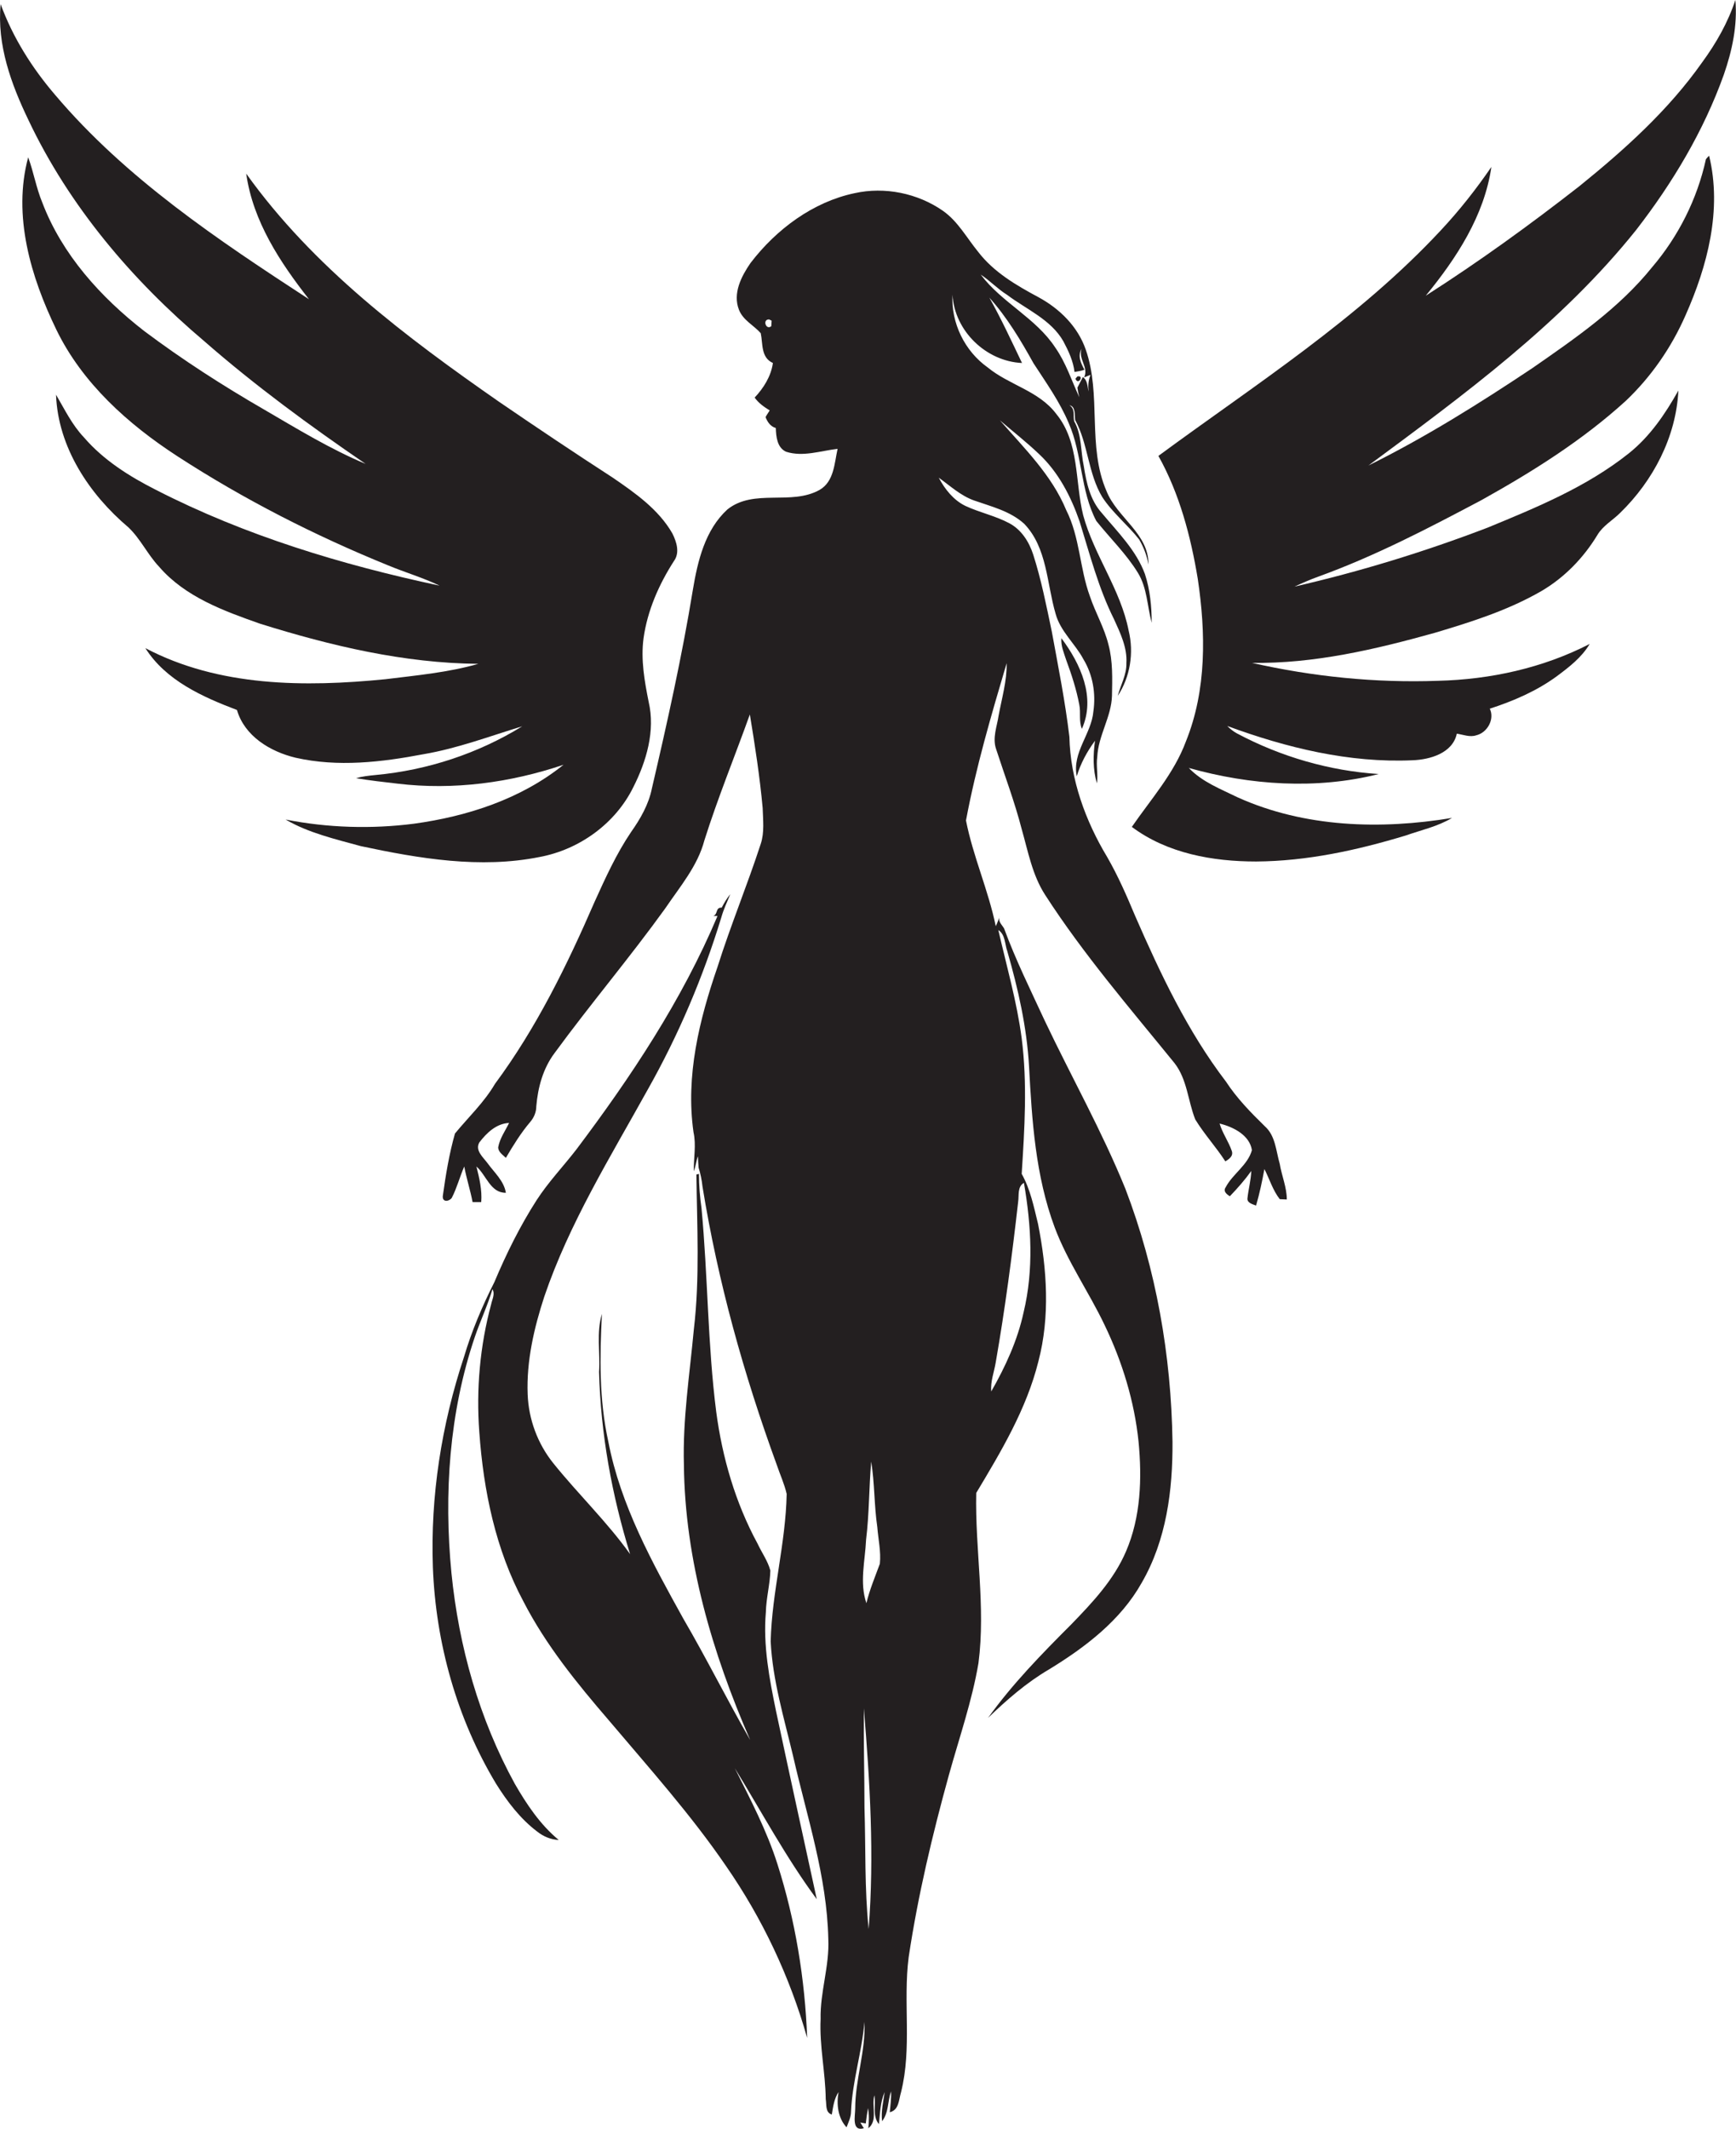
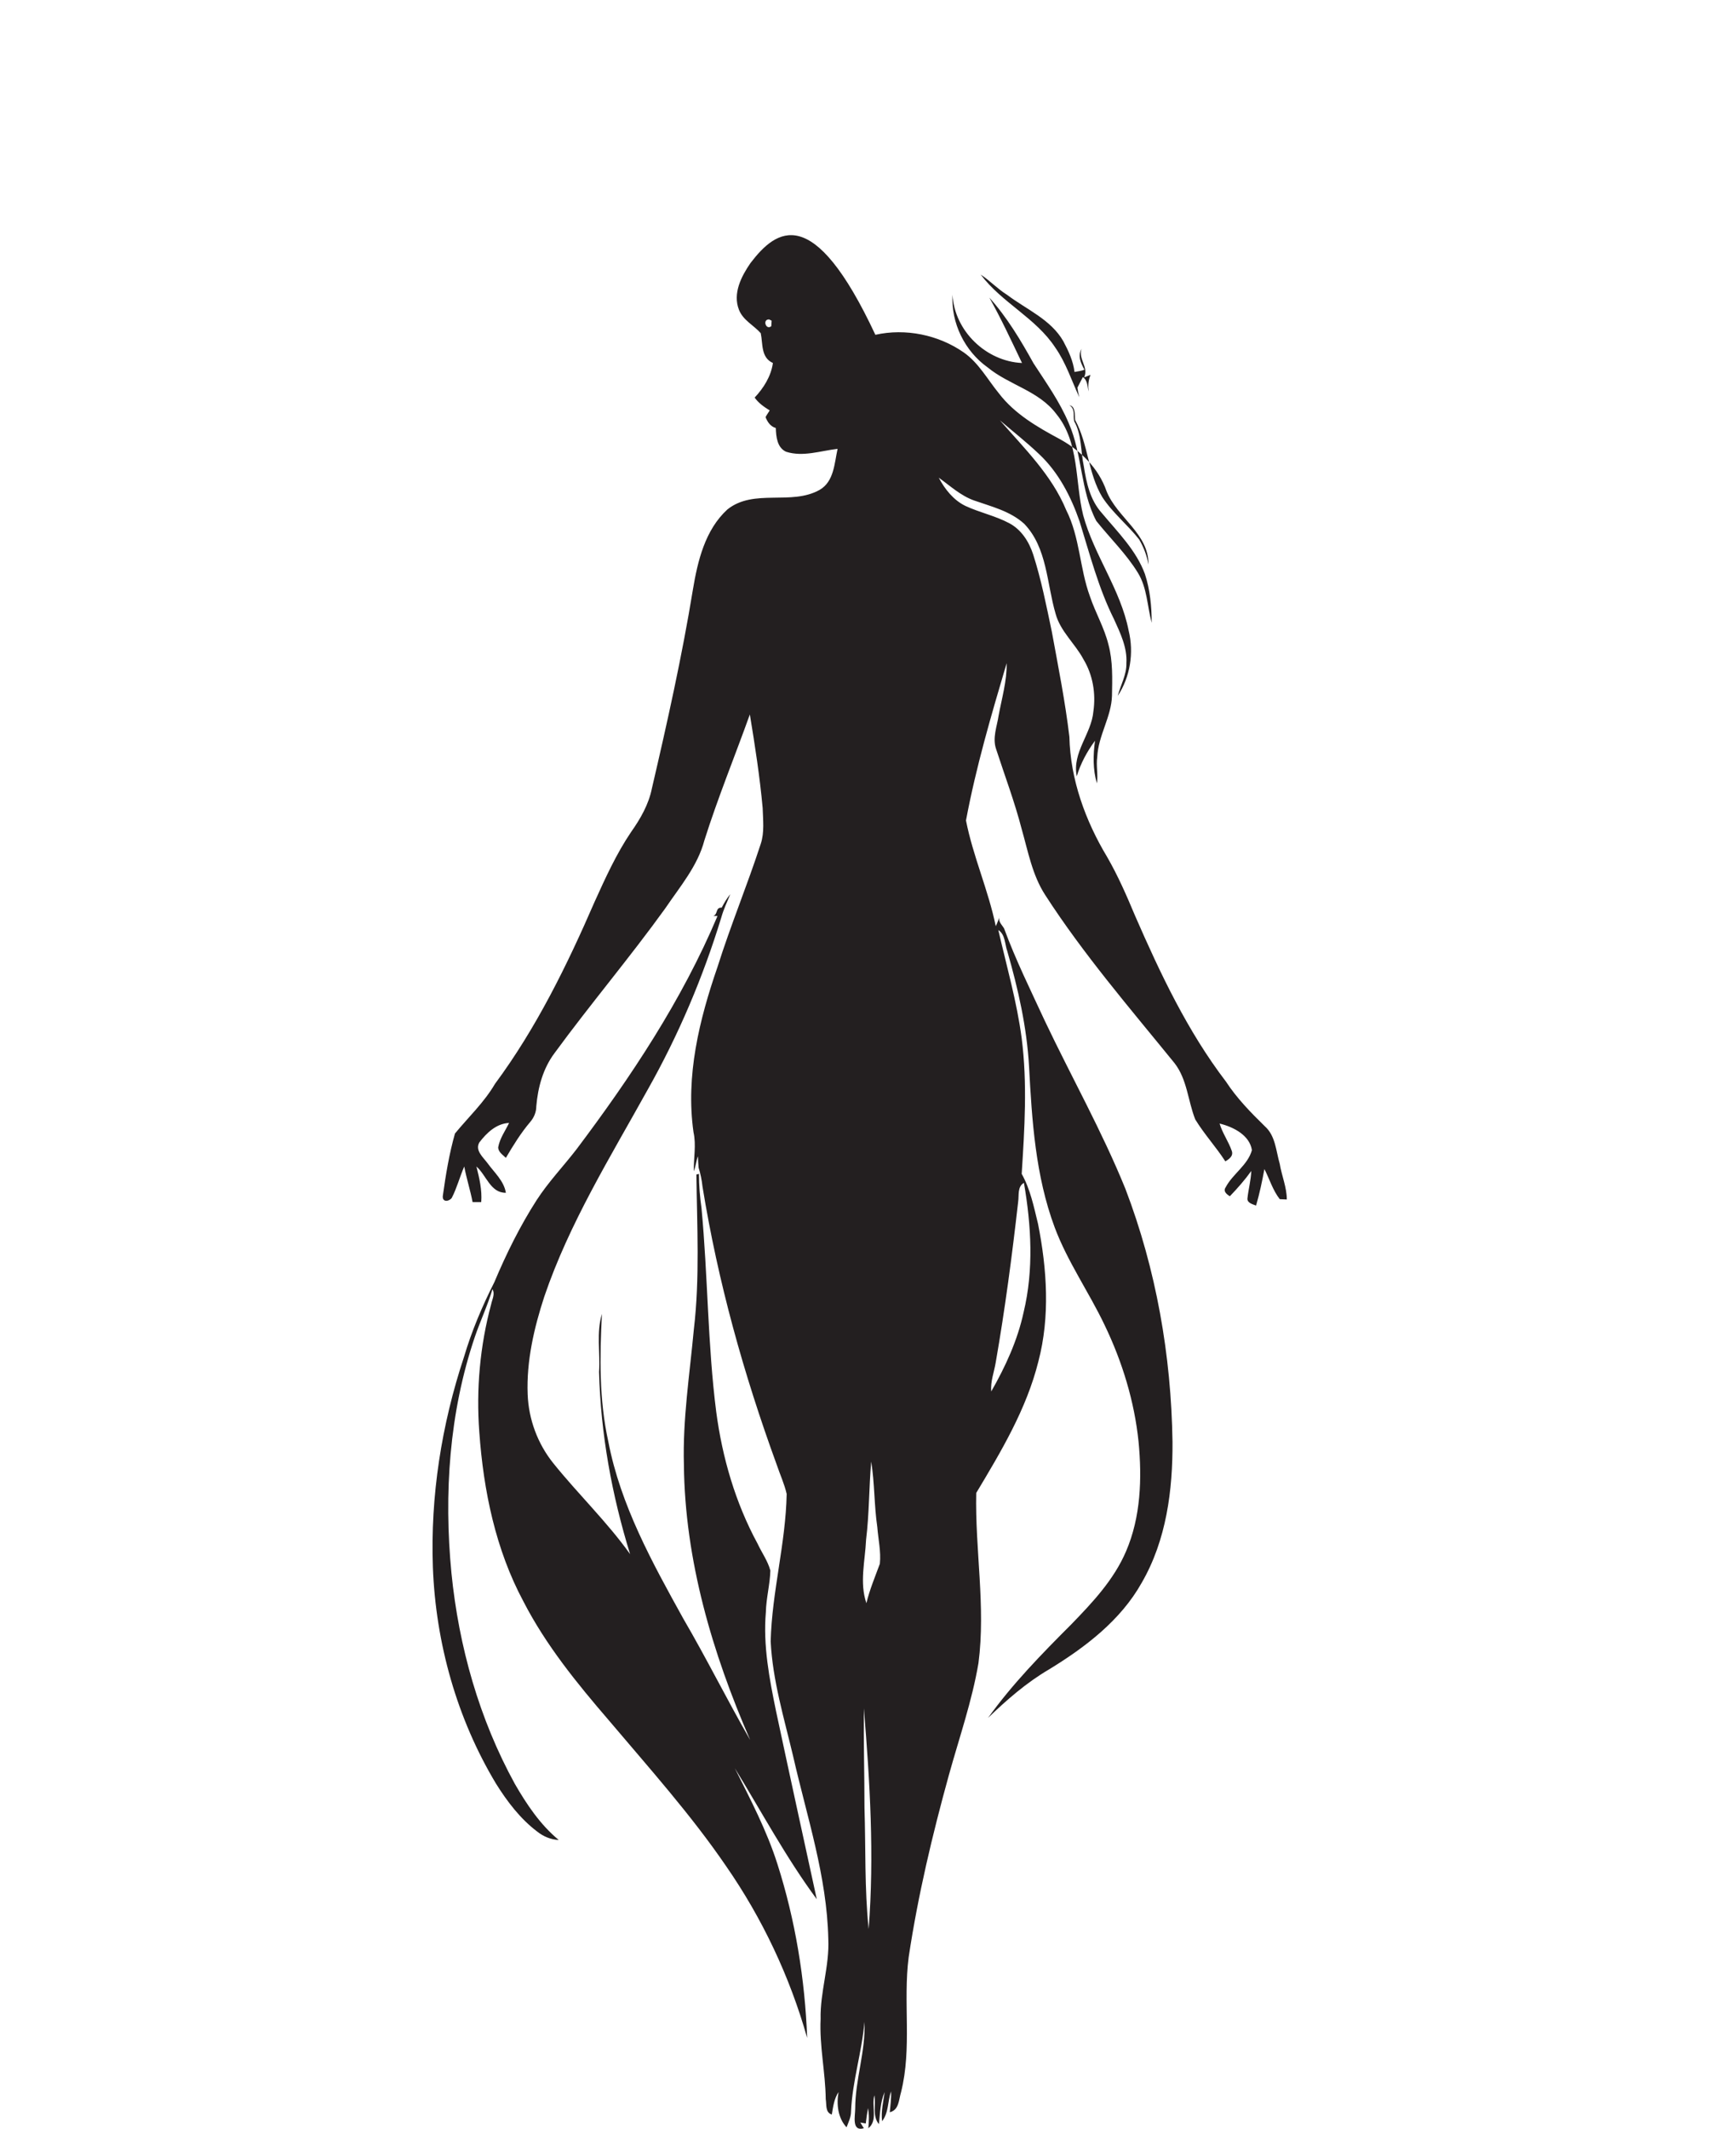
<svg xmlns="http://www.w3.org/2000/svg" version="1.1" id="Layer_1" x="0px" y="0px" viewBox="0 0 542.2 664.5" enable-background="new 0 0 542.2 664.5" xml:space="preserve">
  <g>
-     <path fill="#231F20" d="M511,71.8c11.4-14.7,21.1-30.9,27.4-48.5C541,15.8,542.7,7.9,542,0c-2.3,7-6,13.5-10.4,19.5   c-10.5,14.9-24.2,27.2-38.3,38.6c-15.5,12.1-31.4,23.6-48,34.2c9.6-11.7,18.3-25,20.5-40.2c-4.8,7-10,13.6-15.8,19.8   c-25.8,27.7-57.9,48.1-88.2,70.4c6.6,11.8,10.1,25.1,12.3,38.4c2.5,16.8,2.8,34.6-3.7,50.7c-3.7,10-10.9,18-16.9,26.7   c11.1,8.3,25.3,10.8,38.8,10.8c15.9-0.1,31.5-3.5,46.7-8.1c4.8-1.7,10-2.8,14.5-5.5c-22.3,3.7-46,3-66.9-6.4   c-5.3-2.6-11.1-4.8-15.3-9.2c19.2,5.4,39.9,6.8,59.3,1.9c-15.4-1-30.6-5.4-44.3-12.7c-1.1-0.6-2.1-1.4-3-2.3   c18.5,6.8,38.1,11.6,57.9,10.7c5.4-0.2,12.5-2.2,13.8-8.3c2,0.3,4.1,1.2,6.1,0.5c3.4-0.8,5.8-5,4.2-8.3c7.4-2.4,14.6-5.5,20.9-10.1   c3.9-2.9,7.8-5.9,10.3-10.1c-14.6,7.5-31,11.1-47.4,11.5c-19.5,0.7-39.1-1.3-58.1-5.6c19.4,0.3,38.6-4.2,57.2-9.4   c11.4-3.4,22.8-7,33.2-13c7.2-4.2,13.2-10.4,17.5-17.5c1.7-2.9,4.8-4.6,7.1-6.9c10.3-10,17.5-23.7,18.2-38.2   c-4.1,7.3-8.9,14.4-15.6,19.7c-13.1,10.4-28.7,16.8-44,23.1c-19.6,7.5-39.8,13.7-60.3,18.4c2.4-1.1,4.9-2.2,7.4-3.1   c17.7-6.4,34.4-15.1,51-23.9c16-8.9,31.6-18.7,45.1-31c7.9-7.5,14.2-16.6,18.6-26.6c6.9-15.5,11.5-33,7.4-49.9   c-0.3,0.3-0.8,0.8-1,1.1c-2.7,12.4-8.6,24.1-16.8,33.7c-10.3,12.8-24,22.2-37.4,31.5c-16.5,11-33.4,21.6-51.2,30.4   C457.4,123.1,487.7,100.9,511,71.8z" />
-     <path fill="#231F20" d="M168.5,267.5c12.4-2.3,23.7-10.4,29.3-21.8c4.1-8.1,6.9-17.6,4.8-26.6c-1.3-6.5-2.5-13.2-1.6-19.9   c1.2-8.6,4.8-16.8,9.5-24.1c1.9-2.6,0.8-6-0.5-8.6c-4.3-7.5-11.6-12.6-18.6-17.4c-11.9-7.7-23.7-15.6-35.4-23.6   c-29.2-20.3-58.2-42.1-79.1-71.3C79,69.1,87.5,81.9,96.5,93.4C68.1,74.9,39.3,55.7,17.2,29.6C10,21.2,4,11.7,0.2,1.3   C-1,14,3.5,26.3,8.9,37.5c12.7,26.8,32.3,49.9,54.9,69c15.9,13.9,33,26.4,50.4,38.3c-11-4.6-21.3-10.9-31.6-16.9   c-13-7.5-25.6-15.6-37.6-24.6C31.5,92.8,19.4,79.5,13.2,63.2c-1.9-4.6-2.7-9.5-4.4-14.1c-4.9,18.2,0.8,37.3,8.8,53.8   c8.1,16.7,22.4,29.5,37.8,39.5c20.8,13.5,43,24.8,65.9,34.1c5.3,2.2,10.8,3.8,16,6.3c-30.5-6.5-60.7-15.6-88.6-29.9   c-8.3-4.2-16.4-9.3-22.5-16.4c-3.7-3.9-6-8.7-8.7-13.3c0.6,16.4,10.4,31.1,22.6,41.4c3.8,3.6,6,8.5,9.6,12.3   c8.1,9.4,20.2,13.8,31.6,17.8c22.1,6.9,44.9,12.3,68.1,12.5c-9.4,2.7-19.3,3.6-29,4.8c-25.2,2.5-52,2.4-75-9.7   c6.4,10.1,17.8,15.2,28.6,19.3c2.4,8.2,10.4,13,18.3,14.9c13.2,3,26.9,1.4,40-1.1c10.6-1.8,20.6-5.6,30.8-8.7   c-13.8,8.5-29.6,13.7-45.8,15.2c-2,0.2-4.1,0.4-6.1,1c4.3,0.7,8.6,1.2,13,1.7c17.4,2.1,35.2-0.3,51.8-5.9   c-13.3,10.7-30,16.1-46.7,18.4c-13.3,1.7-26.9,1.3-40.1-1.3c7.2,4.2,15.5,6.1,23.5,8.3C131,268,150,271.2,168.5,267.5z" />
-     <path fill="#231F20" d="M395,351.5c-4.4-4.3-8.7-8.7-12.1-13.9c-12-15.7-20.5-33.7-28.4-51.8c-2.6-6.2-5.3-12.4-8.7-18.3   c-6.8-11.3-11.5-24.2-11.8-37.5c-1.3-11-3.5-22-5.5-32.9c-1.7-8.1-3.3-16.2-5.8-24c-1.3-4-3.7-7.8-7.5-9.8   c-4.3-2.3-9.2-3.3-13.7-5.4c-3.7-1.8-6.4-5.2-8.3-8.8c3.5,2.5,6.8,5.6,11,7.1c5.4,1.9,11.3,3.3,15.7,7.3c7.2,7.5,7,18.6,9.8,28.1   c1.5,5.5,6.1,9.3,8.7,14.2c2.9,4.8,3.9,10.6,3.1,16.2c-0.6,7.1-6.7,12.8-5.2,20.3c1.2-4,3.2-7.7,5.7-11.1c-0.6,4.4-0.7,9,0.6,13.3   c0.4-2.7-0.3-5.5,0.1-8.2c0.3-6.7,4.4-12.5,4.6-19.1c0.1-5.3,0.3-10.8-1.1-16c-1.3-5.3-4.1-10-5.8-15.1c-3.2-8.7-3.1-18.4-7.4-26.9   c-4.5-10.9-13.1-19.3-20.7-28c4.1,3.5,8.3,6.8,12.2,10.5c6.1,5.7,10,13.3,12.7,21.1c3.2,10.3,5.9,20.8,10.7,30.4   c2,4.4,4.2,8.9,3.9,13.8c0.1,3.6-1.8,6.8-2.7,10.2c3.9-5.9,5.1-13.5,3.4-20.4c-2.5-12.8-10.8-23.5-14.2-36   c-2.6-10.5-1.1-22.7-8.4-31.6c-5.4-7.2-14.7-9-21.4-14.5c-7.2-5.1-11.5-13.9-11-22.7c0.6,11.3,10.5,20.8,21.7,21.3   c-3.3-6.9-6.5-13.8-10.2-20.4c5.5,6.1,9.8,13.3,13.8,20.5c3.9,6,8.2,12,11,18.7c4.3,9.8,3.6,21,8.6,30.5c4.3,5.4,9.4,10.3,13,16.2   c2.9,4.7,2.9,10.4,4.3,15.6c0-5.1-0.5-10.3-2.1-15.2c-2.7-7.4-8.5-13.1-13.5-19.1c-3.6-4-4.8-9.4-5.6-14.6c-1-4.6-0.6-9.8-3-14   c-0.4-1.7,0.4-3.9-1.5-5c2,0.3,1.6,3.1,1.8,4.6c4.1,7.5,4,16.7,8.5,24.1c3.2,4.9,7.9,8.6,11.5,13.2c1.4,2.4,2.4,5,2.9,7.8   c0.1-9.7-9.8-14.6-13.1-22.9c-6.1-14-1.5-30-6.5-44.2c-2.5-7.2-8.1-12.7-14.7-16.3c-6.9-3.7-14-7.8-18.9-14.2   c-3.6-4.4-6.3-9.5-11-12.8c-7.9-5.5-18.2-7.6-27.6-5.5C254,63,242.5,71.5,234.4,82.1c-2.9,4.2-5.6,9.5-3.6,14.6   c1.3,3.3,4.6,4.8,6.8,7.3c0.7,3.3,0,7.6,3.8,9.3c-0.6,4.2-2.9,7.8-5.7,10.8c1.2,1.7,2.9,2.9,4.7,4c-0.3,0.5-1,1.5-1.3,2.1   c0.6,1.5,1.5,2.9,3.2,3.4c0.1,2.7,0.4,6.1,3.2,7.4c5.3,1.7,10.8-0.3,16.1-0.9c-1,4.5-1.1,10.2-5.6,12.8c-8.9,5-20.5-0.5-28.8,6.1   c-7,6.4-9.3,16.1-10.8,25.1c-3.4,20.8-8,41.4-12.8,62c-1,5-3.6,9.5-6.5,13.6c-4.6,6.8-8,14.3-11.4,21.8   c-8.6,19.8-18.2,39.4-31.1,56.8c-3.4,5.8-8.3,10.4-12.5,15.5c-1.8,6.3-2.9,13-3.8,19.5c-0.2,2,1.9,1.8,2.8,0.6   c1.6-3.1,2.5-6.6,3.9-9.8c0.7,3.8,1.9,7.4,2.6,11.1c0.7,0,2,0,2.7,0c0.3-3.8-0.6-7.5-1.5-11.1c3.1,2.7,4.4,8.3,9.2,8.2   c-0.6-3.7-3.6-6.3-5.7-9.2c-1.4-1.9-4-4-2.6-6.5c2.3-3,5.3-5.9,9.3-6.1c-1.2,2.5-2.9,4.8-3.4,7.6c0,1.5,1.5,2.4,2.4,3.3   c2.3-3.9,4.7-7.8,7.6-11.2c1.2-1.4,1.9-3.1,1.9-4.9c0.5-5.9,2.1-11.8,5.7-16.6c11.2-15.3,23.5-29.8,34.6-45.2   c4.6-6.8,10.1-13.2,12.2-21.2c4.2-13.3,9.5-26.2,14.2-39.3c1.6,9.7,3.1,19.4,4,29.2c0.1,3.7,0.6,7.6-0.6,11.2   c-4.2,12.9-9.4,25.4-13.5,38.4c-5.7,16.5-10,34-7.5,51.6c0.9,4,0,8.1,0.1,12.2c0.6-1.5,0.7-3.2,1.3-4.7c0,0.9,0.1,2.7,0.2,3.6   c0.6,1.9,1,3.9,1.2,5.8c4.8,29.7,12.9,58.7,23.2,86.9c1,3,2.4,6,3.1,9.1c-0.3,15.5-4.6,30.5-5,46c0.6,12.2,4.2,24,7,35.8   c4.3,18.9,10.6,37.6,11,57.1c0.4,8.5-2.6,16.6-2.4,25c-0.4,8.4,1.5,16.6,1.6,25c0.3,1.7-0.2,4.2,1.9,4.8c0.4-2.4,0.7-4.9,2.1-7   c-0.7,3.8-0.2,8.1,2.5,11c0.6-1.6,1.4-3.2,1.4-4.9c0.4-9.5,3.4-18.6,4.2-28c0.4,9.1-2.9,18-2.9,27.1c0,2.2-1.2,7.2,2.7,6.1   c-0.3-0.5-0.8-1.3-1.1-1.8c0.4,0.1,1.3,0.2,1.7,0.3c0.2-1.6,0.4-3.2,0.7-4.8c0.4,2.1,0.3,4.2,0.1,6.3c3.1-2.5,0.9-6.9,1.9-10.3   c0.5,3-0.7,6.5,1.4,9c0.4-3.4,0.4-6.8,1.8-10c-0.4,3-1.2,6-0.8,9.1c2.1-2.7,1.7-6.2,2.8-9.3c0.1,2.2-0.2,4.3-0.4,6.5   c2.9-0.7,2.8-3.9,3.5-6.2c3.5-13.8,0.6-28.2,2.4-42.2c2.9-19.3,7.4-38.2,12.6-57c3.2-11.5,7.2-23,9.2-34.8   c2.3-17.7-1.1-35.4-0.7-53.1c7.8-13,15.7-26.2,19.4-41c3.7-14,2.7-28.9-0.1-43c-1.3-5.3-2.4-10.8-5.1-15.6   c0.9-14.1,1.8-28.2,0-42.3c-1.5-11.4-4.7-22.5-7.3-33.8c2.2,1.4,2,4.4,2.8,6.6c3.4,11.8,6.1,23.7,6.8,36c0.9,16.9,2,34.1,8,50.2   c4,10.7,10.7,20.2,15.6,30.5c5.5,11.4,9.3,23.8,10.6,36.4c1.1,11.5,0.7,23.5-3.9,34.2c-3.8,8.9-10.5,16-17.1,22.8   c-9.2,9.2-18.4,18.6-26,29.2c5.8-5.6,12-11,19-15.1c11.3-6.9,22.4-15.3,29-27.1c7.7-13.3,9.7-28.9,9.6-44   c-0.4-26.9-5.1-53.8-14.7-78.9c-7.3-18-16.9-35-25.2-52.5c-4.4-9.5-9.1-19-12.7-28.8c-0.7-1.2-2.1-2.3-1.3-3.9   c-0.3,0.8-0.9,2.4-1.3,3.2c-2.3-11.2-7.1-21.8-9.3-33c3.1-16.6,7.9-32.9,12.7-49.1c0.1,5.5-1.5,10.9-2.5,16.3   c-0.5,3.4-2,7-0.8,10.5c2.7,8.3,5.8,16.5,8,25c2,7,3.3,14.3,7.3,20.5c12,18.6,26.5,35.4,40.4,52.5c4,5.1,4.2,11.8,6.5,17.6   c2.8,4.6,6.5,8.6,9.4,13.1c1.2-0.7,2.6-1.7,2-3.3c-1-2.9-2.9-5.5-3.8-8.5c4.2,1,9.4,3.6,10.1,8.3c-1.3,4.7-6,7.4-8.2,11.6   c-0.9,1.3,0.4,2.2,1.3,2.8c2.4-2.5,4.7-5.1,6.7-7.9c-0.1,2.9-0.9,5.7-1.2,8.6c-0.1,1.4,1.7,1.8,2.7,2.2c1.1-3.8,1.9-7.6,2.6-11.4   c1.6,3.1,2.6,6.6,4.8,9.4c0.5,0,1.7,0.1,2.2,0.1c0-3.8-1.6-7.4-2.2-11.1C398.5,359.2,398.4,354.5,395,351.5z M314.5,92   c6.1,4.6,13.7,7.7,17.6,14.5c1.6,3,3.1,6.2,3.5,9.6c1-0.2,2.1-0.3,3.1-0.7c-1.1-2-2.2-4.3-0.9-6.5c-1.1,3.2,2.3,5.7,0.8,8.9   c0.5-0.2,1.5-0.6,2-0.8c-0.7,1.7-0.8,3.4-0.6,5.2c-0.4-1.6-0.3-3.5-1.8-4.5c-0.4,0.8-1.3,2.5-1.7,3.3c0.1,0.8,0.4,2.3,0.6,3   c-2.4-5.2-4.2-10.8-7.5-15.5c-6.1-9.3-16.7-14-23.3-22.8C309.3,87.7,311.6,90.2,314.5,92z M240.9,101.8c-1.6,1.4-2.9-2.1-0.7-2.1   l0.8,0.4C241,100.5,240.9,101.4,240.9,101.8z M271.3,602.1c-1.3-12.6-0.9-25.3-1.3-37.9c0-10.3-0.3-20.7-0.2-31   C271.7,556.1,273.1,579.2,271.3,602.1z M274.8,488.1c-1.5,4.1-3.2,8.1-4.2,12.3c-2.2-6.4-0.4-13.2-0.1-19.8   c1-8.1,0.9-16.3,1.6-24.4c1.1,6.8,0.9,13.6,1.9,20.4C274.3,480.5,275.2,484.3,274.8,488.1z M311,425.2c2.9-16.6,5.1-33.3,7-50.1   c0.3-2-0.3-4.7,1.8-5.9c2.3,13.3,3.1,27.1-0.1,40.4c-1.9,8.8-5.7,17-10.1,24.7C309.3,431.2,310.5,428.3,311,425.2z" />
+     <path fill="#231F20" d="M395,351.5c-4.4-4.3-8.7-8.7-12.1-13.9c-12-15.7-20.5-33.7-28.4-51.8c-2.6-6.2-5.3-12.4-8.7-18.3   c-6.8-11.3-11.5-24.2-11.8-37.5c-1.3-11-3.5-22-5.5-32.9c-1.7-8.1-3.3-16.2-5.8-24c-1.3-4-3.7-7.8-7.5-9.8   c-4.3-2.3-9.2-3.3-13.7-5.4c-3.7-1.8-6.4-5.2-8.3-8.8c3.5,2.5,6.8,5.6,11,7.1c5.4,1.9,11.3,3.3,15.7,7.3c7.2,7.5,7,18.6,9.8,28.1   c1.5,5.5,6.1,9.3,8.7,14.2c2.9,4.8,3.9,10.6,3.1,16.2c-0.6,7.1-6.7,12.8-5.2,20.3c1.2-4,3.2-7.7,5.7-11.1c-0.6,4.4-0.7,9,0.6,13.3   c0.4-2.7-0.3-5.5,0.1-8.2c0.3-6.7,4.4-12.5,4.6-19.1c0.1-5.3,0.3-10.8-1.1-16c-1.3-5.3-4.1-10-5.8-15.1c-3.2-8.7-3.1-18.4-7.4-26.9   c-4.5-10.9-13.1-19.3-20.7-28c4.1,3.5,8.3,6.8,12.2,10.5c6.1,5.7,10,13.3,12.7,21.1c3.2,10.3,5.9,20.8,10.7,30.4   c2,4.4,4.2,8.9,3.9,13.8c0.1,3.6-1.8,6.8-2.7,10.2c3.9-5.9,5.1-13.5,3.4-20.4c-2.5-12.8-10.8-23.5-14.2-36   c-2.6-10.5-1.1-22.7-8.4-31.6c-5.4-7.2-14.7-9-21.4-14.5c-7.2-5.1-11.5-13.9-11-22.7c0.6,11.3,10.5,20.8,21.7,21.3   c-3.3-6.9-6.5-13.8-10.2-20.4c5.5,6.1,9.8,13.3,13.8,20.5c3.9,6,8.2,12,11,18.7c4.3,9.8,3.6,21,8.6,30.5c4.3,5.4,9.4,10.3,13,16.2   c2.9,4.7,2.9,10.4,4.3,15.6c0-5.1-0.5-10.3-2.1-15.2c-2.7-7.4-8.5-13.1-13.5-19.1c-3.6-4-4.8-9.4-5.6-14.6c-1-4.6-0.6-9.8-3-14   c-0.4-1.7,0.4-3.9-1.5-5c2,0.3,1.6,3.1,1.8,4.6c4.1,7.5,4,16.7,8.5,24.1c3.2,4.9,7.9,8.6,11.5,13.2c1.4,2.4,2.4,5,2.9,7.8   c0.1-9.7-9.8-14.6-13.1-22.9c-2.5-7.2-8.1-12.7-14.7-16.3c-6.9-3.7-14-7.8-18.9-14.2   c-3.6-4.4-6.3-9.5-11-12.8c-7.9-5.5-18.2-7.6-27.6-5.5C254,63,242.5,71.5,234.4,82.1c-2.9,4.2-5.6,9.5-3.6,14.6   c1.3,3.3,4.6,4.8,6.8,7.3c0.7,3.3,0,7.6,3.8,9.3c-0.6,4.2-2.9,7.8-5.7,10.8c1.2,1.7,2.9,2.9,4.7,4c-0.3,0.5-1,1.5-1.3,2.1   c0.6,1.5,1.5,2.9,3.2,3.4c0.1,2.7,0.4,6.1,3.2,7.4c5.3,1.7,10.8-0.3,16.1-0.9c-1,4.5-1.1,10.2-5.6,12.8c-8.9,5-20.5-0.5-28.8,6.1   c-7,6.4-9.3,16.1-10.8,25.1c-3.4,20.8-8,41.4-12.8,62c-1,5-3.6,9.5-6.5,13.6c-4.6,6.8-8,14.3-11.4,21.8   c-8.6,19.8-18.2,39.4-31.1,56.8c-3.4,5.8-8.3,10.4-12.5,15.5c-1.8,6.3-2.9,13-3.8,19.5c-0.2,2,1.9,1.8,2.8,0.6   c1.6-3.1,2.5-6.6,3.9-9.8c0.7,3.8,1.9,7.4,2.6,11.1c0.7,0,2,0,2.7,0c0.3-3.8-0.6-7.5-1.5-11.1c3.1,2.7,4.4,8.3,9.2,8.2   c-0.6-3.7-3.6-6.3-5.7-9.2c-1.4-1.9-4-4-2.6-6.5c2.3-3,5.3-5.9,9.3-6.1c-1.2,2.5-2.9,4.8-3.4,7.6c0,1.5,1.5,2.4,2.4,3.3   c2.3-3.9,4.7-7.8,7.6-11.2c1.2-1.4,1.9-3.1,1.9-4.9c0.5-5.9,2.1-11.8,5.7-16.6c11.2-15.3,23.5-29.8,34.6-45.2   c4.6-6.8,10.1-13.2,12.2-21.2c4.2-13.3,9.5-26.2,14.2-39.3c1.6,9.7,3.1,19.4,4,29.2c0.1,3.7,0.6,7.6-0.6,11.2   c-4.2,12.9-9.4,25.4-13.5,38.4c-5.7,16.5-10,34-7.5,51.6c0.9,4,0,8.1,0.1,12.2c0.6-1.5,0.7-3.2,1.3-4.7c0,0.9,0.1,2.7,0.2,3.6   c0.6,1.9,1,3.9,1.2,5.8c4.8,29.7,12.9,58.7,23.2,86.9c1,3,2.4,6,3.1,9.1c-0.3,15.5-4.6,30.5-5,46c0.6,12.2,4.2,24,7,35.8   c4.3,18.9,10.6,37.6,11,57.1c0.4,8.5-2.6,16.6-2.4,25c-0.4,8.4,1.5,16.6,1.6,25c0.3,1.7-0.2,4.2,1.9,4.8c0.4-2.4,0.7-4.9,2.1-7   c-0.7,3.8-0.2,8.1,2.5,11c0.6-1.6,1.4-3.2,1.4-4.9c0.4-9.5,3.4-18.6,4.2-28c0.4,9.1-2.9,18-2.9,27.1c0,2.2-1.2,7.2,2.7,6.1   c-0.3-0.5-0.8-1.3-1.1-1.8c0.4,0.1,1.3,0.2,1.7,0.3c0.2-1.6,0.4-3.2,0.7-4.8c0.4,2.1,0.3,4.2,0.1,6.3c3.1-2.5,0.9-6.9,1.9-10.3   c0.5,3-0.7,6.5,1.4,9c0.4-3.4,0.4-6.8,1.8-10c-0.4,3-1.2,6-0.8,9.1c2.1-2.7,1.7-6.2,2.8-9.3c0.1,2.2-0.2,4.3-0.4,6.5   c2.9-0.7,2.8-3.9,3.5-6.2c3.5-13.8,0.6-28.2,2.4-42.2c2.9-19.3,7.4-38.2,12.6-57c3.2-11.5,7.2-23,9.2-34.8   c2.3-17.7-1.1-35.4-0.7-53.1c7.8-13,15.7-26.2,19.4-41c3.7-14,2.7-28.9-0.1-43c-1.3-5.3-2.4-10.8-5.1-15.6   c0.9-14.1,1.8-28.2,0-42.3c-1.5-11.4-4.7-22.5-7.3-33.8c2.2,1.4,2,4.4,2.8,6.6c3.4,11.8,6.1,23.7,6.8,36c0.9,16.9,2,34.1,8,50.2   c4,10.7,10.7,20.2,15.6,30.5c5.5,11.4,9.3,23.8,10.6,36.4c1.1,11.5,0.7,23.5-3.9,34.2c-3.8,8.9-10.5,16-17.1,22.8   c-9.2,9.2-18.4,18.6-26,29.2c5.8-5.6,12-11,19-15.1c11.3-6.9,22.4-15.3,29-27.1c7.7-13.3,9.7-28.9,9.6-44   c-0.4-26.9-5.1-53.8-14.7-78.9c-7.3-18-16.9-35-25.2-52.5c-4.4-9.5-9.1-19-12.7-28.8c-0.7-1.2-2.1-2.3-1.3-3.9   c-0.3,0.8-0.9,2.4-1.3,3.2c-2.3-11.2-7.1-21.8-9.3-33c3.1-16.6,7.9-32.9,12.7-49.1c0.1,5.5-1.5,10.9-2.5,16.3   c-0.5,3.4-2,7-0.8,10.5c2.7,8.3,5.8,16.5,8,25c2,7,3.3,14.3,7.3,20.5c12,18.6,26.5,35.4,40.4,52.5c4,5.1,4.2,11.8,6.5,17.6   c2.8,4.6,6.5,8.6,9.4,13.1c1.2-0.7,2.6-1.7,2-3.3c-1-2.9-2.9-5.5-3.8-8.5c4.2,1,9.4,3.6,10.1,8.3c-1.3,4.7-6,7.4-8.2,11.6   c-0.9,1.3,0.4,2.2,1.3,2.8c2.4-2.5,4.7-5.1,6.7-7.9c-0.1,2.9-0.9,5.7-1.2,8.6c-0.1,1.4,1.7,1.8,2.7,2.2c1.1-3.8,1.9-7.6,2.6-11.4   c1.6,3.1,2.6,6.6,4.8,9.4c0.5,0,1.7,0.1,2.2,0.1c0-3.8-1.6-7.4-2.2-11.1C398.5,359.2,398.4,354.5,395,351.5z M314.5,92   c6.1,4.6,13.7,7.7,17.6,14.5c1.6,3,3.1,6.2,3.5,9.6c1-0.2,2.1-0.3,3.1-0.7c-1.1-2-2.2-4.3-0.9-6.5c-1.1,3.2,2.3,5.7,0.8,8.9   c0.5-0.2,1.5-0.6,2-0.8c-0.7,1.7-0.8,3.4-0.6,5.2c-0.4-1.6-0.3-3.5-1.8-4.5c-0.4,0.8-1.3,2.5-1.7,3.3c0.1,0.8,0.4,2.3,0.6,3   c-2.4-5.2-4.2-10.8-7.5-15.5c-6.1-9.3-16.7-14-23.3-22.8C309.3,87.7,311.6,90.2,314.5,92z M240.9,101.8c-1.6,1.4-2.9-2.1-0.7-2.1   l0.8,0.4C241,100.5,240.9,101.4,240.9,101.8z M271.3,602.1c-1.3-12.6-0.9-25.3-1.3-37.9c0-10.3-0.3-20.7-0.2-31   C271.7,556.1,273.1,579.2,271.3,602.1z M274.8,488.1c-1.5,4.1-3.2,8.1-4.2,12.3c-2.2-6.4-0.4-13.2-0.1-19.8   c1-8.1,0.9-16.3,1.6-24.4c1.1,6.8,0.9,13.6,1.9,20.4C274.3,480.5,275.2,484.3,274.8,488.1z M311,425.2c2.9-16.6,5.1-33.3,7-50.1   c0.3-2-0.3-4.7,1.8-5.9c2.3,13.3,3.1,27.1-0.1,40.4c-1.9,8.8-5.7,17-10.1,24.7C309.3,431.2,310.5,428.3,311,425.2z" />
    <path fill="#231F20" d="M336.5,117.5l-0.6,0.7C336.7,120.5,338.8,117,336.5,117.5z" />
    <path fill="#231F20" d="M242.4,534.2c-2.1-10.2-4.1-20.6-3.2-31c0.1-4.4,1.3-8.7,1.4-13c-0.8-3-2.7-5.6-4-8.4   c-6.9-12.7-11-26.8-12.9-41.1c-2.7-21.1-2.6-42.4-4.6-63.6c-0.5-3.5-0.8-7.1-0.8-10.7l-0.8,0.2c0.2,16.1,1.1,32.3-0.8,48.4   c-1.3,14-3.5,28-3.1,42.2c0.3,29.8,8.9,58.8,20.7,85.9c-7.2-12.5-13.6-25.4-20.9-37.9c-9.7-17.5-19.6-35.4-23.4-55.2   c-2.9-13.1-2.7-26.6-2-39.9c-1.8,5.9-0.5,12-0.9,18.1c0.5,19.3,4,38.5,9.7,56.9c-7.2-10.1-16.2-18.7-24-28.4   c-4.9-6.1-7.7-13.7-8-21.5c-0.4-10.4,2-20.7,5.2-30.5c7.8-22.9,20.6-43.5,32.3-64.6c9.6-17,17.3-35.1,23-53.8   c0.7-2.5,1.8-4.8,2.8-7.2c-1.1,1.3-1.9,2.7-2.7,4.2c-2-0.1-1.1,2-2.6,2.6c0.3,0,1,0,1.3,0c-11.1,26.3-27,50.2-44.1,72.9   c-4.1,5.3-8.7,10.1-12.4,15.8c-5.2,8.1-9.5,16.8-13.2,25.6c-3.8,7.5-7.1,15.3-9.5,23.4c-7,21.1-10.5,43.4-9.7,65.6   c0.9,23.7,7.5,47.2,19.7,67.5c3.5,5.6,7.6,11,12.9,15c1.9,1.5,4.2,2.5,6.7,2.6c-5.8-4.8-10-11.1-13.7-17.5   c-11.1-20.2-17.5-42.8-19.8-65.8c-2.4-24.7-0.7-50.1,7.3-73.7c1.7-5,4-9.8,5.5-14.9c0.9,1.5-0.1,3.2-0.4,4.7   c-3.5,13-4.7,26.5-3.7,39.9c1.3,18.3,5.1,36.7,13.8,52.9c7,13.6,16.7,25.5,26.6,37c12.6,14.9,25.7,29.5,36.7,45.6   c11.3,16.3,19.9,34.5,25.3,53.6c-0.7-18.4-3.7-36.8-9.3-54.3c-3.3-10.4-8.4-20.1-13.3-29.9c8.4,13.7,16,27.9,25.6,40.9   C250.9,573.5,246.6,553.9,242.4,534.2z" />
-     <path fill="#231F20" d="M337.9,227.5c4.4-9.8-0.4-20.3-6.4-28.3c-0.2,2.4,0.8,4.6,1.5,6.8c1.7,4.6,3.2,9.2,4.1,14   C337.6,222.5,336.9,225.1,337.9,227.5z" />
  </g>
</svg>